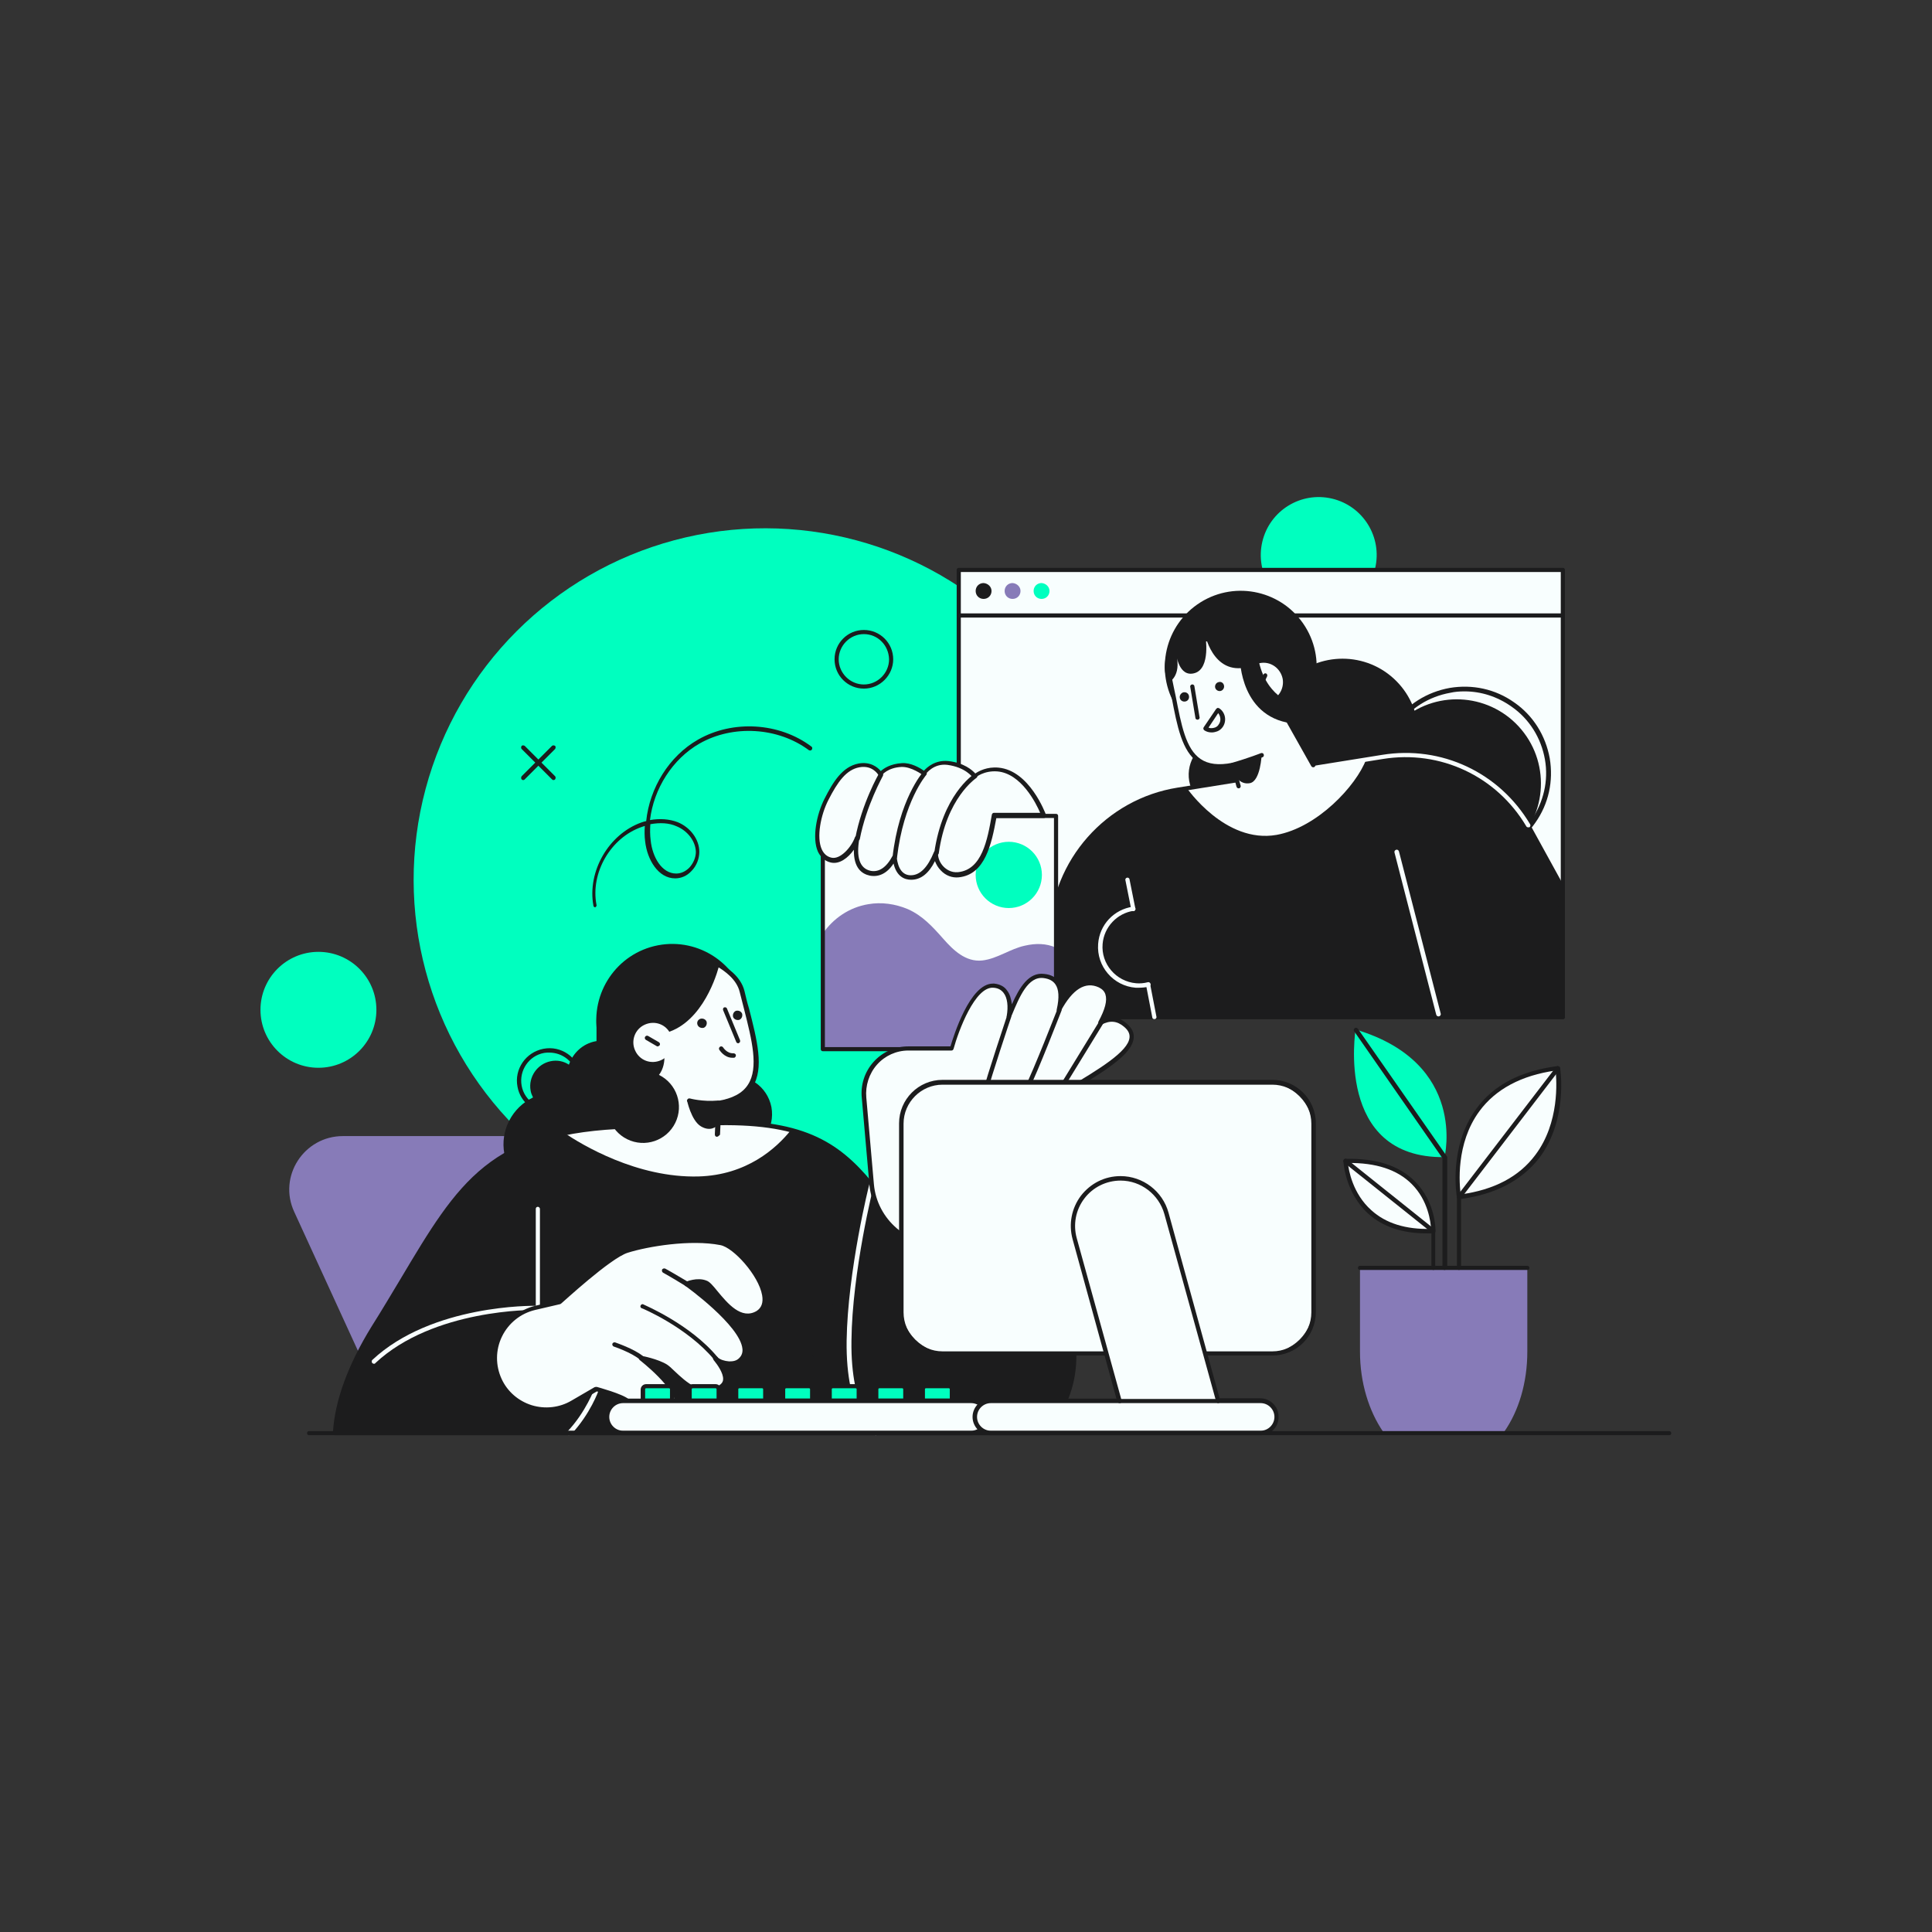
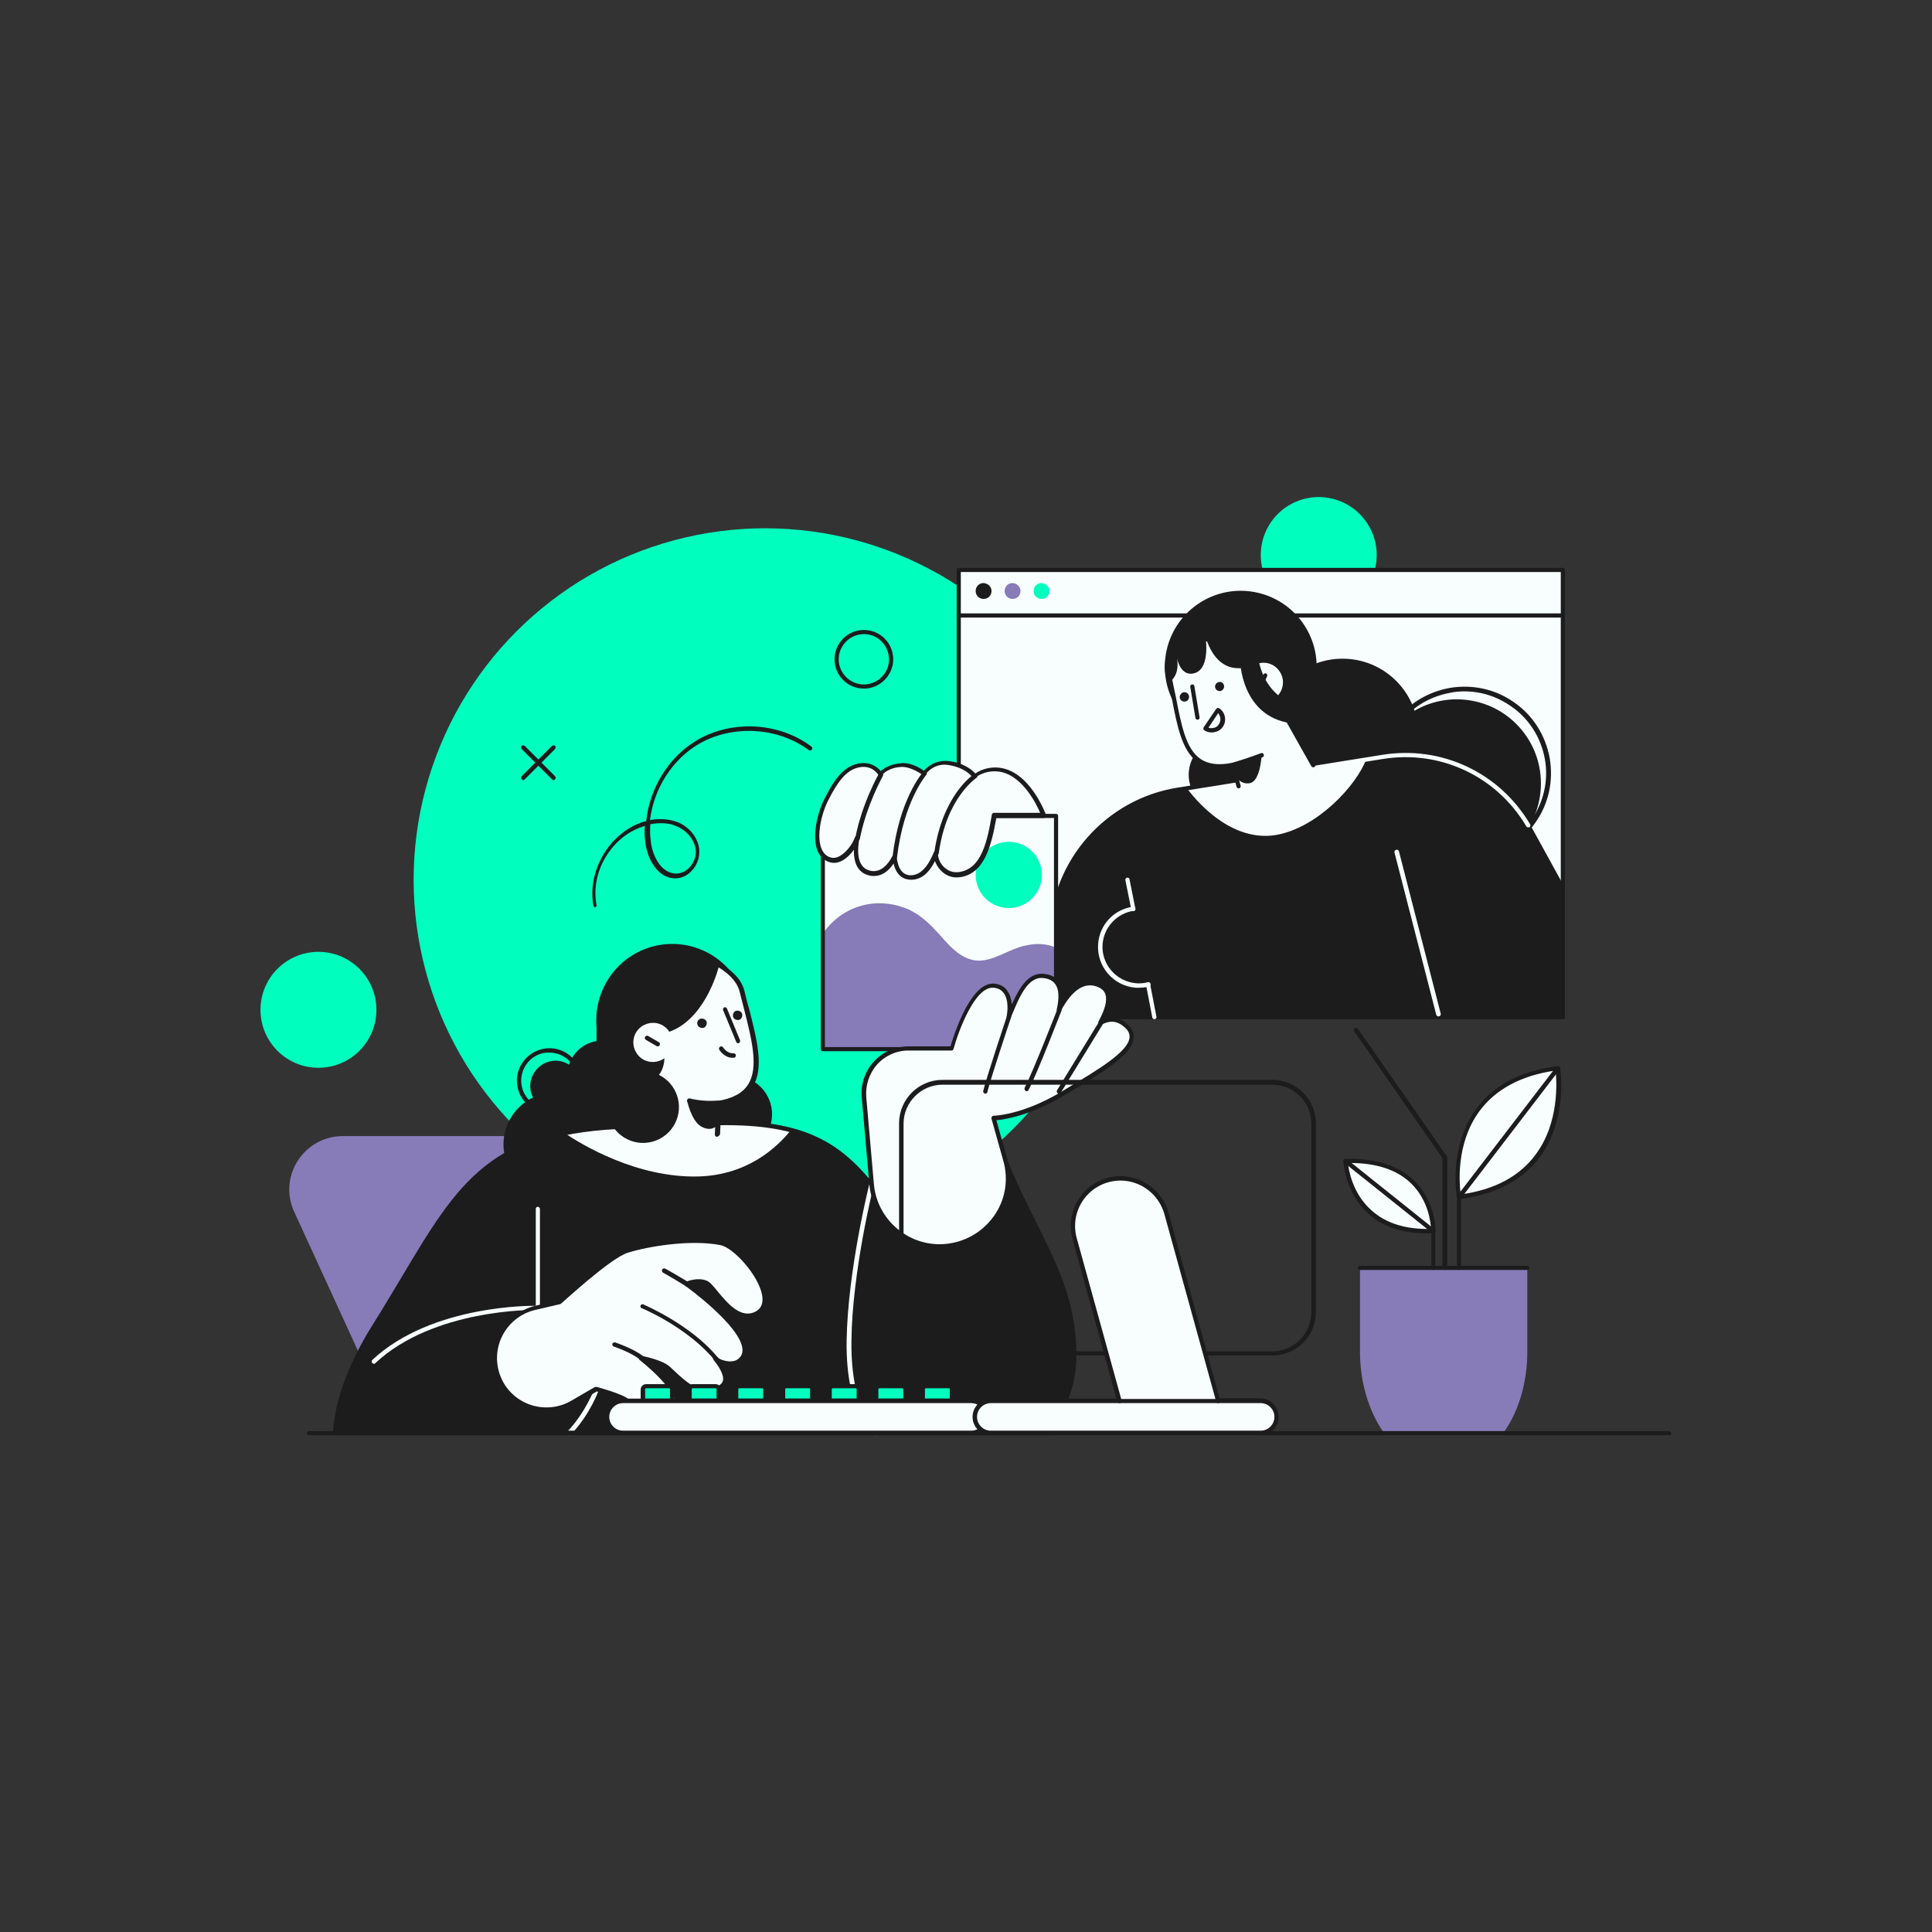
<svg xmlns="http://www.w3.org/2000/svg" version="1.1" id="Calque_1" x="0px" y="0px" viewBox="0 0 560 560" style="enable-background:new 0 0 560 560;" xml:space="preserve">
  <rect x="0" y="0" width="560" height="560" fill="#333333" stroke="none" />
  <style type="text/css">
	.st0{fill:#00FFBF;}
	.st1{fill:#877BB8;}
	.st2{fill:#1C1C1D;}
	.st3{fill:#F8FEFE;}
</style>
  <g>
    <g>
      <g>
        <g>
          <ellipse transform="matrix(0.707 -0.707 0.707 0.707 -115.317 231.539)" class="st0" cx="221.8" cy="255" rx="101.9" ry="101.9" />
        </g>
      </g>
    </g>
    <g>
      <g>
        <g>
          <path class="st1" d="M180,329.3H99.4c-11.3,0-18.9,11.7-14.1,22l29.3,63.9h114.9l-35.2-76.9C191.6,332.8,186.1,329.3,180,329.3z      " />
        </g>
      </g>
    </g>
    <g>
      <g>
        <g>
          <g>
            <g>
              <path class="st2" d="M184.6,314.1c0.3-1.4,0.4-2.8,0.1-4.2c-1.1-5.6-6.4-9.2-12-8.1c-3.8,0.7-6.6,3.4-7.8,6.8        c-1.5-1-3.4-1.4-5.3-1c-3.9,0.8-6.5,4.6-5.8,8.5c0.1,0.7,0.4,1.4,0.7,2c-6,2.9-9.6,9.5-8.3,16.4c1.6,8.1,9.4,13.5,17.6,11.9        c4-0.8,7.3-3,9.4-6.1c1.4,0.1,2.8,0.1,4.2-0.2c8.1-1.6,13.5-9.4,11.9-17.6C188.7,319.2,187,316.3,184.6,314.1z" />
            </g>
          </g>
        </g>
        <g>
          <g>
            <g>
              <path class="st2" d="M223.6,320.9c-1.2-6.1-7-10-13.1-8.9c-6.1,1.2-10,7-8.9,13.1c1.2,6.1,7,10,13.1,8.9        C220.8,332.8,224.7,327,223.6,320.9z" />
            </g>
          </g>
        </g>
      </g>
      <g>
        <g>
          <g>
            <path class="st2" d="M159.2,322.6c-4.4,0-8.4-3.1-9.2-7.6c-1-5.1,2.4-10,7.5-11c5.1-1,10,2.4,11,7.5c1,5.1-2.4,10-7.5,11       C160.4,322.6,159.8,322.6,159.2,322.6z M159.2,305.1c-0.5,0-1,0-1.5,0.1c-4.4,0.8-7.3,5.1-6.5,9.5c0.8,4.4,5.1,7.3,9.5,6.5       c4.4-0.8,7.3-5.1,6.5-9.5C166.5,307.8,163.1,305.1,159.2,305.1z" />
          </g>
        </g>
      </g>
    </g>
    <g>
      <g>
        <g>
          <path class="st2" d="M304,415.4c3.6-6.8,7.5-12.6,7.5-23.1c-0.1-21.3-11-33.8-20.1-56.1l-38.8,7.1      c-10.5-12.8-21.4-18.6-46.6-17.9l-23.4,1c-46.1,1.4-51,21-74.3,58.4c-7.2,11.6-10.7,21.9-11.1,30.5H304z" />
        </g>
      </g>
    </g>
    <g>
      <g>
        <g>
          <path class="st3" d="M164.9,416c-0.2,0-0.3-0.1-0.4-0.2c-0.3-0.2-0.3-0.6,0-0.9c5.4-5.7,7.8-12.5,7.9-12.5      c0.1-0.3,0.5-0.5,0.8-0.4c0.3,0.1,0.5,0.5,0.4,0.8c-0.1,0.3-2.5,7.1-8.1,13C165.2,415.9,165,416,164.9,416z" />
        </g>
      </g>
    </g>
    <g>
      <g>
        <g>
          <path class="st3" d="M206,325.4l-23.4,1c-7.3,0.2-13.5,0.9-19,2c4.9,3.3,21,13.1,38.9,12.6c13.9-0.4,22.5-8.1,26.8-13.5      C223.2,325.8,215.7,325.1,206,325.4z" />
        </g>
      </g>
    </g>
    <g>
      <g>
        <g>
          <g>
            <ellipse transform="matrix(0.23 -0.973 0.973 0.23 137.875 495.772)" class="st0" cx="382.2" cy="160.8" rx="16.8" ry="16.8" />
          </g>
        </g>
      </g>
      <g>
        <g>
          <g>
            <circle class="st0" cx="92.3" cy="292.7" r="16.8" />
          </g>
        </g>
      </g>
    </g>
    <g>
      <g>
        <g>
          <path class="st2" d="M304,416H97.2c-0.2,0-0.3-0.1-0.5-0.2c-0.1-0.1-0.2-0.3-0.2-0.5c0.5-9.2,4.4-19.8,11.2-30.8      c3.1-4.9,5.8-9.5,8.4-13.8c16.8-28.2,26-43.7,66.4-44.9l23.4-0.9c26.3-0.8,36.9,5.7,46.9,17.8l38.4-7c0.3-0.1,0.6,0.1,0.7,0.4      c2.8,6.8,5.7,12.7,8.5,18.3c6.2,12.4,11.5,23.1,11.6,38c0.1,9.4-3,15-6.2,20.9c-0.4,0.8-0.9,1.6-1.3,2.4      C304.5,415.9,304.2,416,304,416z M97.9,414.7h205.7c0.4-0.7,0.8-1.4,1.1-2.1c3.2-5.8,6.1-11.3,6.1-20.3      c-0.1-14.6-5.4-25.2-11.5-37.4c-2.8-5.5-5.6-11.2-8.3-17.9l-38.3,7c-0.2,0-0.5,0-0.6-0.2c-9.9-12-20.1-18.4-46.1-17.6l-23.4,0.9      c-39.7,1.2-48.3,15.6-65.4,44.3c-2.6,4.4-5.3,8.9-8.4,13.9C102.3,395.7,98.5,405.9,97.9,414.7z" />
        </g>
      </g>
    </g>
    <g>
      <g>
        <g>
          <path class="st2" d="M173.2,299.8c2.3,11.9,13.8,19.8,25.8,17.5c11.9-2.3,19.8-13.8,17.5-25.8c-2.3-11.9-13.8-19.8-25.8-17.5      C178.8,276.3,171,287.8,173.2,299.8z" />
        </g>
      </g>
    </g>
    <g>
      <g>
        <g>
          <g>
            <g>
              <g>
                <g>
                  <g>
                    <g>
                      <rect x="278.2" y="165.2" class="st3" width="175.2" height="129.5" />
                    </g>
                  </g>
                </g>
              </g>
              <g>
                <g>
                  <g>
                    <g>
                      <path class="st2" d="M453,295.4H277.9c-0.4,0-0.6-0.3-0.6-0.6V165.2c0-0.4,0.3-0.6,0.6-0.6H453c0.4,0,0.6,0.3,0.6,0.6            v129.5C453.7,295.1,453.4,295.4,453,295.4z M278.5,294.1h173.9V165.8H278.5V294.1z" />
                    </g>
                  </g>
                </g>
              </g>
              <g>
                <g>
                  <g>
                    <g>
                      <path class="st2" d="M453,179H277.9c-0.4,0-0.6-0.3-0.6-0.6s0.3-0.6,0.6-0.6H453c0.4,0,0.6,0.3,0.6,0.6S453.4,179,453,179            z" />
                    </g>
                  </g>
                </g>
              </g>
            </g>
          </g>
          <g>
            <g>
              <g>
                <g>
                  <path class="st2" d="M287.4,171.3c0,1.3-1,2.3-2.3,2.3c-1.3,0-2.3-1-2.3-2.3s1-2.3,2.3-2.3          C286.4,169.1,287.4,170.1,287.4,171.3z" />
                </g>
              </g>
            </g>
            <g>
              <g>
                <g>
                  <path class="st0" d="M304.2,171.3c0,1.3-1,2.3-2.3,2.3c-1.3,0-2.3-1-2.3-2.3s1-2.3,2.3-2.3          C303.2,169.1,304.2,170.1,304.2,171.3z" />
                </g>
              </g>
            </g>
            <g>
              <g>
                <g>
                  <path class="st1" d="M295.8,171.3c0,1.3-1,2.3-2.3,2.3c-1.3,0-2.3-1-2.3-2.3s1-2.3,2.3-2.3          C294.8,169.1,295.8,170.1,295.8,171.3z" />
                </g>
              </g>
            </g>
          </g>
        </g>
        <g>
          <g>
            <g>
              <ellipse transform="matrix(0.707 -0.707 0.707 0.707 -36.546 337.565)" class="st2" cx="389.2" cy="212.9" rx="22" ry="22" />
            </g>
          </g>
        </g>
        <g>
          <g>
            <g>
              <path class="st2" d="M365.6,222.7c1,5.8-2.9,11.3-8.6,12.3c-5.8,1-11.3-2.9-12.3-8.6c-1-5.8,2.9-11.3,8.6-12.3        C359.1,213.1,364.6,217,365.6,222.7z" />
            </g>
          </g>
        </g>
        <g>
          <g>
            <g>
              <ellipse transform="matrix(0.768 -0.64 0.64 0.768 -47.427 323.096)" class="st2" cx="422.4" cy="227" rx="24.4" ry="24.4" />
            </g>
          </g>
        </g>
        <g>
          <g>
            <g>
              <path class="st2" d="M424.4,249.2c-5.1,0-10.1-1.6-14.3-4.6c-5.5-3.8-9.1-9.6-10.3-16.2c-1.1-6.6,0.3-13.2,4.2-18.7        c3.8-5.5,9.6-9.1,16.2-10.3c6.6-1.1,13.2,0.3,18.7,4.2c5.5,3.8,9.1,9.6,10.3,16.2c1.1,6.6-0.3,13.2-4.2,18.7        c-3.8,5.5-9.6,9.1-16.2,10.3C427.3,249,425.8,249.2,424.4,249.2z M424.5,200.4c-1.4,0-2.8,0.1-4.1,0.4        c-6.2,1.1-11.7,4.5-15.3,9.7c-3.6,5.2-5.1,11.5-4,17.7c1.1,6.2,4.5,11.7,9.7,15.3c5.2,3.6,11.5,5,17.7,4        c6.2-1.1,11.7-4.5,15.3-9.7c3.6-5.2,5.1-11.5,4-17.7c-1.1-6.2-4.5-11.7-9.7-15.3C434,201.9,429.3,200.4,424.5,200.4z" />
            </g>
          </g>
        </g>
        <g>
          <g>
            <g>
              <path class="st2" d="M400.7,219.4l-59.2,9.5c-20.5,3.3-35.9,20.6-36.6,41.4l-0.6,24.4H453l-0.7-38.5l-8.8-16        C435.1,225,418,216.6,400.7,219.4z" />
            </g>
          </g>
        </g>
        <g>
          <g>
            <g>
              <path class="st3" d="M396,220.1l-52,8.3c0,0,11.1,16.2,26,13.6C381.8,239.9,393.1,227.8,396,220.1z" />
            </g>
          </g>
        </g>
        <g>
          <g>
            <g>
              <path class="st2" d="M453,295.4H304.3c-0.2,0-0.3-0.1-0.5-0.2c-0.1-0.1-0.2-0.3-0.2-0.5l0.6-24.4c0.7-21,16.4-38.7,37.1-42        l39.9-6.4c0.3-0.1,0.7,0.2,0.7,0.5c0.1,0.3-0.2,0.7-0.5,0.7l-39.9,6.4c-20.2,3.2-35.3,20.4-36.1,40.8l-0.6,23.8h147.4        l-0.7-37.7l-8.7-15.8c-0.2-0.4-0.4-0.7-0.6-1.1c-0.2-0.3-0.1-0.7,0.2-0.9c0.3-0.2,0.7-0.1,0.9,0.2c0.2,0.4,0.4,0.8,0.7,1.1        l8.8,16c0,0.1,0.1,0.2,0.1,0.3l0.7,38.5c0,0.2-0.1,0.3-0.2,0.5C453.4,295.3,453.2,295.4,453,295.4z" />
            </g>
          </g>
        </g>
        <g>
          <g>
            <g>
              <path class="st3" d="M442.9,239.8c-0.2,0-0.4-0.1-0.5-0.3c-8.6-14.5-24.9-22.2-41.6-19.5l-19.3,3.1c-0.3,0.1-0.7-0.2-0.7-0.5        c-0.1-0.3,0.2-0.7,0.5-0.7l19.3-3.1c17.2-2.8,34,5.1,42.9,20.1c0.2,0.3,0.1,0.7-0.2,0.9C443.1,239.8,443,239.8,442.9,239.8z" />
            </g>
          </g>
        </g>
        <g>
          <g>
            <g>
              <path class="st3" d="M416.9,294.6c-0.3,0-0.5-0.2-0.6-0.5l-12.1-47c-0.1-0.3,0.1-0.7,0.5-0.8c0.3-0.1,0.7,0.1,0.8,0.5l12.1,47        c0.1,0.3-0.1,0.7-0.5,0.8C417,294.6,417,294.6,416.9,294.6z" />
            </g>
          </g>
        </g>
        <g>
          <g>
            <g>
              <g>
                <path class="st3" d="M330.1,286.3c-0.3,0-0.6,0-0.9,0c-6.5-0.5-11.4-6.2-10.9-12.7c0.4-5.6,4.6-10,10.1-10.8         c0.3-0.1,0.7,0.2,0.7,0.5c0.1,0.3-0.2,0.7-0.5,0.7c-4.8,0.7-8.6,4.7-9,9.6c-0.5,5.8,3.9,10.9,9.7,11.4c1.1,0.1,2.3,0,3.4-0.3         c0.3-0.1,0.7,0.1,0.8,0.5c0.1,0.3-0.1,0.7-0.5,0.8C332,286.2,331,286.3,330.1,286.3z" />
              </g>
            </g>
          </g>
          <g>
            <g>
              <g>
                <path class="st3" d="M334.6,295.4c-0.3,0-0.6-0.2-0.6-0.5l-1.8-9.3c-0.1-0.3,0.2-0.7,0.5-0.7c0.3-0.1,0.7,0.2,0.7,0.5         l1.8,9.3c0.1,0.3-0.2,0.7-0.5,0.7C334.7,295.3,334.7,295.4,334.6,295.4z" />
              </g>
            </g>
          </g>
          <g>
            <g>
              <g>
                <path class="st3" d="M328.5,264.1c-0.3,0-0.6-0.2-0.6-0.5l-1.7-8.5c-0.1-0.3,0.2-0.7,0.5-0.7c0.3-0.1,0.7,0.2,0.7,0.5         l1.7,8.5c0.1,0.3-0.2,0.7-0.5,0.7C328.6,264.1,328.5,264.1,328.5,264.1z" />
              </g>
            </g>
          </g>
        </g>
        <g>
          <g>
            <g>
              <ellipse transform="matrix(0.849 -0.529 0.529 0.849 -47.89 219.23)" class="st2" cx="359.5" cy="193.4" rx="22" ry="22" />
            </g>
          </g>
        </g>
        <g>
          <g>
            <g>
              <path class="st3" d="M382.2,224.4L369,200.9l-4.7-7.7c-10.8-13.8-24.8-5.8-25-4.9c-0.5,1.8-0.9,4.7-0.1,8.4        c3.2,15.3,3.6,27.9,18.2,25l2.5,8.9L382.2,224.4z" />
            </g>
          </g>
        </g>
        <g>
          <g>
            <g>
              <path class="st2" d="M359,228.5c-0.3,0-0.5-0.2-0.6-0.5l-1.5-5.6c-4,0.7-7.1,0.2-9.6-1.4c-4.7-3.2-6.1-10.5-7.7-18.9        c-0.3-1.7-0.7-3.5-1.1-5.3c-0.8-3.8-0.4-6.8,0.1-8.7c0.2-0.9,3.3-2.5,6.7-3.2c4.3-0.9,12.5-1,19.4,7.9l4.8,7.7l11.7,20.9        c0.2,0.3,0.1,0.7-0.2,0.9c-0.3,0.2-0.7,0.1-0.9-0.2l-11.7-20.8l-4.7-7.7c-4-5.1-8.8-7.7-14.4-7.7c0,0,0,0-0.1,0        c-5.1,0-8.9,2.2-9.4,2.7c-0.5,1.7-0.8,4.5-0.1,8c0.4,1.8,0.7,3.6,1.1,5.3c1.6,8.2,2.9,15.2,7.2,18.1c2.2,1.5,5.2,1.9,9.2,1.1        c0.3-0.1,0.6,0.1,0.7,0.5l1.7,6.1c0.1,0.3-0.1,0.7-0.4,0.8C359.1,228.5,359,228.5,359,228.5z" />
            </g>
          </g>
        </g>
        <g>
          <g>
            <g>
              <path class="st2" d="M357.8,224.4c0,0,1.4,3.2,4.5,2.6c3.1-0.6,3.4-8.3,3.4-8.3l-8.5,3.3L357.8,224.4z" />
            </g>
          </g>
        </g>
        <g>
          <g>
            <g>
              <g>
                <path class="st3" d="M371.8,196.8c0.5,3.1-1.5,6-4.6,6.6c-3.1,0.5-6-1.5-6.6-4.6c-0.5-3.1,1.5-6,4.6-6.6         C368.3,191.6,371.2,193.7,371.8,196.8z" />
              </g>
            </g>
          </g>
          <g>
            <g>
              <g>
                <path class="st2" d="M365.3,199.6c-0.1,0-0.2,0-0.3-0.1c-0.3-0.2-0.4-0.5-0.3-0.8l1.5-3.2c0.2-0.3,0.5-0.4,0.8-0.3         c0.3,0.2,0.4,0.5,0.3,0.8l-1.5,3.2C365.8,199.4,365.6,199.6,365.3,199.6z" />
              </g>
            </g>
          </g>
        </g>
        <g>
          <g>
            <g>
              <path class="st2" d="M342,202.4c0.2,0.7,0.9,1.1,1.7,0.9c0.7-0.2,1.1-0.9,0.9-1.7c-0.2-0.7-0.9-1.1-1.7-0.9        C342.2,201,341.8,201.7,342,202.4z" />
            </g>
          </g>
        </g>
        <g>
          <g>
            <g>
              <path class="st2" d="M347.1,208.6c-0.3,0-0.6-0.2-0.6-0.5l-1.5-9c-0.1-0.3,0.2-0.7,0.5-0.7c0.3-0.1,0.7,0.2,0.7,0.5l1.5,9        c0.1,0.3-0.2,0.7-0.5,0.7C347.2,208.6,347.1,208.6,347.1,208.6z" />
            </g>
          </g>
        </g>
        <g>
          <g>
            <g>
              <path class="st2" d="M357.3,222.4c-0.3,0-0.5-0.2-0.6-0.5c-0.1-0.3,0.1-0.7,0.4-0.8c4.6-1.3,8.4-2.8,8.4-2.8        c0.3-0.1,0.7,0,0.8,0.4c0.1,0.3,0,0.7-0.4,0.8c0,0-3.9,1.5-8.5,2.8C357.4,222.4,357.3,222.4,357.3,222.4z" />
            </g>
          </g>
        </g>
        <g>
          <g>
            <g>
              <path class="st2" d="M351.2,212.3c-0.8,0-1.5-0.2-2.1-0.6c-0.3-0.2-0.4-0.6-0.2-0.9l3.6-5.3c0.1-0.1,0.2-0.2,0.4-0.3        c0.2,0,0.3,0,0.5,0.1c1.8,1.2,2.2,3.6,1.1,5.3c-0.6,0.9-1.4,1.4-2.4,1.6C351.7,212.3,351.4,212.3,351.2,212.3z M350.3,210.9        c0.4,0.2,0.9,0.2,1.4,0.1c0.7-0.1,1.3-0.5,1.6-1.1c0.7-1,0.5-2.3-0.2-3.2L350.3,210.9z" />
            </g>
          </g>
        </g>
        <g>
          <g>
            <g>
              <path class="st2" d="M354.8,198.8c0.1,0.7-0.4,1.4-1.1,1.5c-0.7,0.1-1.4-0.4-1.5-1.1c-0.1-0.7,0.4-1.4,1.1-1.5        C354,197.5,354.7,198,354.8,198.8z" />
            </g>
          </g>
        </g>
        <g>
          <g>
            <g>
              <path class="st2" d="M338.7,197.8c0,0,3.9-1.6,2.2-8.4c0,0,0.7,7.1,5.4,5.7c4.7-1.4,3.1-10.8,3.1-10.8s2.8,13.2,14.4,8.3        c0.4-0.2-5.8-15.1-5.8-15.1l-16.7,6.4C341.3,183.9,335.2,191.2,338.7,197.8z" />
            </g>
          </g>
        </g>
        <g>
          <g>
            <g>
              <path class="st2" d="M375.2,204.1c0,0-9-2-10.7-14.5l-5.1,1.3c0,0,0,17.9,16.5,18.9L375.2,204.1z" />
            </g>
          </g>
        </g>
      </g>
      <g>
        <g>
          <g>
            <g>
              <g>
                <rect x="238.5" y="236.5" class="st3" width="67.6" height="67.6" />
              </g>
            </g>
          </g>
          <g>
            <g>
              <g>
                <path class="st0" d="M302,253.6c0,5.3-4.3,9.6-9.6,9.6c-5.3,0-9.6-4.3-9.6-9.6c0-5.3,4.3-9.6,9.6-9.6         C297.7,244,302,248.3,302,253.6z" />
              </g>
            </g>
          </g>
          <g>
            <g>
              <g>
                <path class="st1" d="M306.1,274.7c-2.8-1.3-6-1.3-9-0.6c-4.3,0.9-8,3.8-12.4,4.3c-4.8,0.5-8.4-3-11.3-6.3         c-3.1-3.5-6-6.7-10.3-8.6c-3.6-1.5-7.6-2.1-11.5-1.4c-5.4,0.9-10.1,4.1-13.1,8.5v33.6h67.6L306.1,274.7z" />
              </g>
            </g>
          </g>
          <g>
            <g>
              <g>
                <path class="st2" d="M306.1,304.7h-67.6c-0.4,0-0.6-0.3-0.6-0.6v-67.6c0-0.4,0.3-0.6,0.6-0.6h67.6c0.4,0,0.6,0.3,0.6,0.6         v67.6C306.8,304.5,306.5,304.7,306.1,304.7z M239.1,303.5h66.4v-66.4h-66.4V303.5z" />
              </g>
            </g>
          </g>
        </g>
        <g>
          <g>
            <g>
              <g>
                <path class="st3" d="M289.4,223.1c-4.2-0.4-6.8,1.9-6.8,1.9s-2.1-3.2-7.8-3.8c-4.4-0.5-6.9,3-6.9,3s-3.4-2.6-6.5-2.4         c-4.3,0.3-6.2,2.7-6.2,2.7s-1.9-3.3-6.2-2.5c-4.4,0.8-7,4.9-9.5,9.9c-2.8,5.5-4.7,16.1,1.3,17.6c3,0.7,6.4-3.2,7.5-6.3         c-0.8,4.6-0.5,9.2,3.7,10.1c3.1,0.7,5.4-1.5,7.1-4.6c0.4,3.3,1.7,5.8,4.8,5.9c3.5,0,5.8-3.2,7.4-7.1         c-0.3,2.6,2.5,6.7,6.5,6.3c7.4-0.7,9-9.6,10.4-17.2h14.3C302.7,236.3,298.1,223.8,289.4,223.1z" />
              </g>
            </g>
          </g>
          <g>
            <g>
              <g>
                <path class="st2" d="M264.1,255C264.1,255,264.1,255,264.1,255c-1.9,0-4.2-0.9-5.1-4.7c-1.9,2.9-4.3,4-6.9,3.5         c-2.3-0.5-4.7-2.2-4.6-7.5c-1.7,2.4-4.2,4.3-6.7,3.7c-1.7-0.4-2.9-1.5-3.7-3.1c-1.8-4-0.4-10.9,1.9-15.4         c2.4-4.7,5.1-9.3,9.9-10.2c3.4-0.6,5.5,1.1,6.4,2.2c0.9-0.8,2.8-2.1,6.1-2.3c2.6-0.2,5.3,1.4,6.4,2.2c0.9-1,3.3-3.2,7.1-2.8         c4.5,0.5,6.9,2.6,7.8,3.6c1-0.7,3.4-2,6.7-1.7c9,0.8,13.6,13.2,13.8,13.7c0.1,0.2,0,0.4-0.1,0.6c-0.1,0.2-0.3,0.3-0.5,0.3         h-13.8c-1.4,7.5-3.2,16.4-10.9,17.2c-1.9,0.2-3.8-0.5-5.2-2c-0.8-0.8-1.3-1.7-1.7-2.7C269.2,253.2,266.9,255,264.1,255z          M259.3,247.9c0,0,0.1,0,0.1,0c0.3,0.1,0.5,0.3,0.5,0.5c0.4,3.5,1.8,5.3,4.1,5.3c0,0,0,0,0,0c2.7,0,4.9-2.3,6.7-6.7         c0.1-0.3,0.4-0.5,0.7-0.4c0.3,0.1,0.5,0.4,0.5,0.7c-0.1,1.2,0.5,2.8,1.6,3.9c0.7,0.7,2.1,1.8,4.2,1.6         c6.9-0.7,8.5-9.2,9.8-16.7c0.1-0.3,0.3-0.5,0.6-0.5h13.4c-1.2-2.8-5.5-11.4-12.4-12c-3.9-0.3-6.3,1.7-6.3,1.8         c-0.1,0.1-0.3,0.2-0.5,0.2c-0.2,0-0.3-0.1-0.4-0.3c0,0-2-2.9-7.3-3.6c-4-0.5-6.2,2.6-6.3,2.7c-0.1,0.1-0.3,0.2-0.4,0.3         c-0.2,0-0.3,0-0.5-0.1c0,0-3.2-2.4-6.1-2.3c-4,0.2-5.6,2.3-5.7,2.4c-0.1,0.2-0.3,0.3-0.5,0.2c-0.2,0-0.4-0.1-0.5-0.3         c-0.1-0.1-1.7-2.9-5.5-2.2c-3.8,0.7-6.3,4.2-9,9.5c-2.2,4.3-3.5,10.8-1.9,14.3c0.6,1.3,1.5,2.1,2.8,2.4         c2.6,0.6,5.8-3.1,6.8-5.9c0.1-0.3,0.4-0.5,0.8-0.4c0.3,0.1,0.5,0.4,0.5,0.7c-1,5.5,0.1,8.7,3.2,9.4c2.4,0.5,4.6-0.9,6.4-4.3         C258.8,248,259.1,247.9,259.3,247.9z" />
              </g>
            </g>
          </g>
          <g>
            <g>
              <g>
                <path class="st2" d="M248.5,243.7c0,0-0.1,0-0.1,0c-0.3-0.1-0.6-0.4-0.5-0.7c1.9-10.1,6.8-18.7,6.9-18.8         c0.2-0.3,0.6-0.4,0.9-0.2c0.3,0.2,0.4,0.6,0.2,0.9c0,0.1-4.8,8.5-6.7,18.4C249.1,243.5,248.8,243.7,248.5,243.7z" />
              </g>
            </g>
          </g>
          <g>
            <g>
              <g>
                <path class="st2" d="M259.3,249.2C259.3,249.2,259.2,249.2,259.3,249.2c-0.4,0-0.7-0.4-0.6-0.7c1.9-16.7,8.6-24.4,8.8-24.7         c0.2-0.3,0.6-0.3,0.9-0.1c0.3,0.2,0.3,0.6,0.1,0.9c-0.1,0.1-6.6,7.7-8.5,24C259.9,248.9,259.6,249.2,259.3,249.2z" />
              </g>
            </g>
          </g>
          <g>
            <g>
              <g>
                <path class="st2" d="M271.4,247.9C271.4,247.9,271.4,247.9,271.4,247.9c-0.4-0.1-0.7-0.4-0.6-0.7         c2.4-16.7,11.1-22.5,11.5-22.8c0.3-0.2,0.7-0.1,0.9,0.2c0.2,0.3,0.1,0.7-0.2,0.9c-0.1,0.1-8.7,5.7-10.9,21.9         C272,247.7,271.7,247.9,271.4,247.9z" />
              </g>
            </g>
          </g>
        </g>
      </g>
    </g>
    <g>
      <g>
        <g>
          <path class="st2" d="M234.5,390.3c-0.2,0-0.4-0.1-0.5-0.3c-0.2-0.3-0.1-0.7,0.2-0.9c4.6-3.2,7.4-8.5,7.4-14.1      c0-7-4.2-13.2-10.6-15.9c-0.3-0.1-0.5-0.5-0.3-0.8c0.1-0.3,0.5-0.5,0.8-0.3c6.9,2.9,11.4,9.6,11.4,17.1c0,6-3,11.7-7.9,15.2      C234.8,390.3,234.7,390.3,234.5,390.3z" />
        </g>
      </g>
    </g>
    <g>
      <g>
        <g>
          <path class="st2" d="M231.1,359.2c-0.4,0-0.6-0.3-0.6-0.6l0-8.2c0-0.3,0.3-0.6,0.6-0.6c0.4,0,0.6,0.3,0.6,0.6l0,8.2      C231.8,358.9,231.5,359.2,231.1,359.2z" />
        </g>
      </g>
    </g>
    <g>
      <g>
        <g>
          <path class="st2" d="M237.4,408.3c-0.3,0-0.6-0.2-0.6-0.5l-2.9-18c-0.1-0.3,0.2-0.7,0.5-0.7c0.3-0.1,0.7,0.2,0.7,0.5l2.9,18      c0.1,0.3-0.2,0.7-0.5,0.7C237.5,408.3,237.5,408.3,237.4,408.3z" />
        </g>
      </g>
    </g>
    <g>
      <g>
        <g>
          <path class="st3" d="M108.4,395.3c-0.2,0-0.3-0.1-0.5-0.2c-0.2-0.3-0.2-0.7,0-0.9c17.3-16.2,46.9-15.7,47.2-15.7      c0.4,0,0.6,0.3,0.6,0.6c0,0.3-0.3,0.6-0.6,0.6c-0.3,0-29.4-0.4-46.3,15.4C108.7,395.3,108.5,395.3,108.4,395.3z" />
        </g>
      </g>
    </g>
    <g>
      <g>
        <g>
          <path class="st3" d="M155.9,385.5c-0.4,0-0.6-0.3-0.6-0.6v-34.5c0-0.4,0.3-0.6,0.6-0.6s0.6,0.3,0.6,0.6v34.5      C156.5,385.2,156.2,385.5,155.9,385.5z" />
        </g>
      </g>
    </g>
    <g>
      <g>
        <g>
          <path class="st3" d="M185.9,328.1l0.9-14.3c9-3.8,3.1-14.5,3.1-14.5c12.2-0.9,17.1-16.6,17.8-19.8c1.1,0.6,6,3.2,7.2,7.9      c3.6,15,9.5,29.6-6.8,32.3l-0.4,9.1L185.9,328.1z" />
        </g>
      </g>
    </g>
    <g>
      <g>
        <g>
          <path class="st2" d="M207.8,329.5c-0.4,0-0.6-0.3-0.6-0.7l0.4-9.1c0-0.3,0.2-0.5,0.5-0.6c4.2-0.7,7.1-2.2,8.7-4.7      c3.2-4.9,1.1-13.1-1.1-21.8c-0.4-1.7-0.9-3.4-1.3-5.1c-0.9-3.7-4.5-6.1-6.1-7.1c-1,3.6-5.7,17.8-17.3,19.4      c0.8,1.8,2.4,6,1.1,9.7c-0.7,2.1-2.3,3.7-4.5,4.7l-0.6,8.8c0,0.3-0.3,0.6-0.7,0.6c-0.3,0-0.6-0.3-0.6-0.7l0.6-9.1      c0-0.2,0.2-0.5,0.4-0.5c2.1-0.9,3.5-2.3,4.2-4.2c1.5-4.2-1.4-9.5-1.4-9.5c-0.1-0.2-0.1-0.4,0-0.6c0.1-0.2,0.3-0.3,0.5-0.3      c10.8-0.8,16.1-14.2,17.3-19.3c0-0.2,0.2-0.4,0.4-0.4c0.2-0.1,0.4-0.1,0.6,0l0.3,0.2c1.5,0.9,6.1,3.5,7.2,8.1      c0.4,1.7,0.8,3.4,1.3,5c2.3,9,4.5,17.4,1,22.8c-1.7,2.7-4.7,4.4-9,5.2l-0.4,8.6C208.4,329.2,208.1,329.5,207.8,329.5z" />
        </g>
      </g>
    </g>
    <g>
      <g>
        <g>
          <path class="st2" d="M185.9,327.9c-0.4,0-0.7-0.3-0.6-0.7l0.9-14.1c0-0.3,0.3-0.6,0.7-0.6c0.3,0,0.6,0.3,0.6,0.7l-0.9,14.1      C186.5,327.7,186.3,327.9,185.9,327.9z" />
        </g>
      </g>
    </g>
    <g>
      <g>
        <g>
          <path class="st2" d="M206,320.4c-3.6,0-6.2-0.7-6.4-0.8c-0.3-0.1-0.5-0.4-0.4-0.8c0.1-0.3,0.4-0.5,0.8-0.4c0,0,3.6,1,8.1,0.6      c0.4,0,0.7,0.2,0.7,0.6c0,0.3-0.2,0.7-0.6,0.7C207.5,320.4,206.7,320.4,206,320.4z" />
        </g>
      </g>
    </g>
    <g>
      <g>
        <g>
          <path class="st2" d="M207.8,326.3c0,0-1.7,1.9-4.6,0.2c-2.9-1.7-4.1-7.7-4.1-7.7l9,0.9L207.8,326.3z" />
        </g>
      </g>
    </g>
    <g>
      <g>
        <g>
          <path class="st2" d="M212.3,306.6c-2.4,0-3.7-2.2-3.8-2.3c-0.2-0.3-0.1-0.7,0.2-0.9c0.3-0.2,0.7-0.1,0.9,0.2c0,0,1.1,1.8,3,1.7      c0.3,0,0.7,0.2,0.7,0.6c0,0.3-0.2,0.7-0.6,0.7C212.6,306.6,212.4,306.6,212.3,306.6z" />
        </g>
      </g>
    </g>
    <g>
      <g>
        <g>
          <g>
            <path class="st3" d="M184.1,304.5c1.3,2.9,4.6,4.1,7.5,2.8c2.9-1.3,4.1-4.6,2.8-7.5c-1.3-2.9-4.6-4.1-7.5-2.8       C184,298.3,182.8,301.7,184.1,304.5z" />
          </g>
        </g>
      </g>
      <g>
        <g>
          <g>
            <path class="st2" d="M190.6,303.3c-0.1,0-0.2,0-0.3-0.1l-3.1-1.8c-0.3-0.2-0.4-0.6-0.2-0.9c0.2-0.3,0.6-0.4,0.9-0.2l3.1,1.8       c0.3,0.2,0.4,0.6,0.2,0.9C191,303.2,190.8,303.3,190.6,303.3z" />
          </g>
        </g>
      </g>
    </g>
    <g>
      <g>
        <g>
          <path class="st2" d="M214,302.4c-0.2,0-0.5-0.1-0.6-0.4l-3.8-9.2c-0.1-0.3,0-0.7,0.3-0.8c0.3-0.1,0.7,0,0.8,0.3l3.8,9.2      c0.1,0.3,0,0.7-0.3,0.8C214.1,302.4,214,302.4,214,302.4z" />
        </g>
      </g>
    </g>
    <g>
      <g>
        <g>
          <path class="st2" d="M202.2,297.1c0.3,0.7,1.1,1,1.8,0.8c0.7-0.3,1-1.1,0.8-1.8c-0.3-0.7-1.1-1-1.8-0.8      C202.2,295.6,201.9,296.4,202.2,297.1z" />
        </g>
      </g>
    </g>
    <g>
      <g>
        <g>
          <path class="st2" d="M212.5,294.8c0.3,0.7,1.1,1,1.8,0.8c0.7-0.3,1-1.1,0.8-1.8c-0.3-0.7-1.1-1-1.8-0.8      C212.6,293.3,212.3,294.1,212.5,294.8z" />
        </g>
      </g>
    </g>
    <g>
      <g>
        <g>
          <polygon class="st2" points="172.9,295.6 172.9,317.7 180.4,317.7 180.4,294.3     " />
        </g>
      </g>
    </g>
    <g>
      <g>
        <g>
          <path class="st1" d="M394.2,367.4v24.4c0,9,2.6,17.2,6.7,23.2H436c4.2-6,6.7-14.2,6.7-23.2v-24.4H394.2z" />
        </g>
      </g>
    </g>
    <g>
      <g>
        <g>
          <ellipse transform="matrix(0.442 -0.897 0.897 0.442 -183.928 346.203)" class="st2" cx="186.4" cy="321" rx="10.4" ry="10.4" />
        </g>
      </g>
    </g>
    <g>
      <g>
        <g>
          <path class="st3" d="M209.1,360.3c-9.3-1.8-21.9,0.6-27.1,2.2c-5.2,1.6-19.5,14.9-19.5,14.9l-7.3,1.7      c-9.2,2.2-14.1,12.3-10.1,20.8c3.7,8,13.5,11.1,21.2,6.6l6.7-3.9c0,0,7.2,1.9,9.1,3.5c2.7,2.2,8.8,8.1,13.2,4.7      c6.7-5-9.3-17.3-9.3-17.3s4.7,0.9,7.2,2.4c2.5,1.5,9.3,11.1,16.3,5.7c3.2-2.5-1.9-8-1.9-8c1.3,1.6,5.5,2.5,7.4,0.5      c6-6.3-15.8-21.8-15.8-21.8s3.2-1.4,5.7-0.4c2.5,1,8.3,12.9,15,8.8C226.6,376.5,214.7,361.4,209.1,360.3z" />
        </g>
      </g>
    </g>
    <g>
      <g>
        <g>
          <path class="st2" d="M192.2,412.5c-3.5,0-7.2-3-9.6-5.1c-0.4-0.3-0.7-0.6-1-0.8c-1.4-1.1-6.5-2.7-8.6-3.3l-6.4,3.8      c-3.8,2.2-8.4,2.8-12.5,1.5c-4.2-1.3-7.7-4.3-9.5-8.3c-2-4.3-1.9-9.1,0.1-13.4c2.1-4.2,5.9-7.3,10.4-8.4l7.1-1.7      c1.5-1.4,14.5-13.4,19.6-14.9c4.2-1.3,17.4-4.2,27.5-2.2c4.3,0.9,12,9.2,13.1,15.5c0.5,2.7-0.3,4.7-2.2,5.9      c-5.3,3.2-9.9-2.3-12.9-5.9c-1.1-1.3-2.1-2.5-2.7-2.8c-1.4-0.5-3-0.3-4.1,0c3.6,2.7,15.5,12,16.1,18.5c0.1,1.4-0.3,2.6-1.2,3.6      c-0.9,1-2.4,1.4-4,1.4c-0.5,0-1.1-0.1-1.6-0.2c0.7,1.2,1.4,2.7,1.3,4.1c-0.1,1-0.5,1.8-1.3,2.4c-6,4.6-11.8-1-15-3.9      c-0.8-0.8-1.5-1.5-2-1.7c-1.2-0.7-2.9-1.3-4.4-1.7c3.3,2.8,9.1,8.5,9.1,12.9c0,1.5-0.6,2.7-1.9,3.6      C194.5,412.1,193.3,412.5,192.2,412.5z M172.8,402c0.1,0,0.1,0,0.2,0c0.3,0.1,7.4,2,9.3,3.6c0.3,0.2,0.7,0.5,1,0.9      c2.9,2.5,7.8,6.6,11.4,3.9c0.9-0.7,1.4-1.6,1.4-2.6c0-5.4-10.6-13.5-10.7-13.6c-0.2-0.2-0.3-0.5-0.2-0.8      c0.1-0.3,0.4-0.4,0.7-0.4c0.2,0,4.8,0.9,7.4,2.5c0.6,0.4,1.3,1,2.2,1.9c3.3,3.1,8.2,7.8,13.3,3.9c0.5-0.4,0.8-0.9,0.8-1.5      c0.1-1.8-1.7-4.3-2.6-5.4c-0.1-0.1-0.2-0.2-0.2-0.3c-0.2-0.3-0.2-0.7,0.1-0.9c0.3-0.2,0.6-0.2,0.9,0c0,0,0.1,0.1,0.2,0.2      c0.7,0.7,2,1.1,3.3,1.2c0.8,0,2.1,0,3-1c0.7-0.7,1-1.6,0.9-2.6c-0.6-6.8-16.4-18.2-16.6-18.3c-0.2-0.1-0.3-0.4-0.3-0.6      c0-0.2,0.2-0.4,0.4-0.5c0.1-0.1,3.4-1.5,6.1-0.4c0.9,0.3,1.9,1.5,3.2,3.1c2.9,3.5,6.9,8.3,11.3,5.7c1.4-0.9,2-2.4,1.6-4.6      c-1-5.7-8.3-13.8-12.1-14.5c-8.7-1.7-21.1,0.4-26.8,2.2c-5,1.5-19.1,14.6-19.3,14.7c-0.1,0.1-0.2,0.1-0.3,0.2l-7.3,1.7      c-4.2,1-7.7,3.8-9.6,7.7c-1.9,3.9-1.9,8.4-0.1,12.3c1.7,3.7,4.9,6.4,8.7,7.6c3.9,1.2,8.1,0.7,11.5-1.3l6.7-3.9      C172.6,402,172.7,402,172.8,402z" />
        </g>
      </g>
    </g>
    <g>
      <g>
        <g>
          <path class="st2" d="M172.6,263c-0.3,0-0.6-0.2-0.6-0.5c-1.8-9.9,4.4-20.7,13.9-24.1c0.5-0.2,1-0.3,1.4-0.4      c1-9.6,6.6-18.8,15-23.6c10.1-5.8,23.6-5,32.9,2c0.3,0.2,0.3,0.6,0.1,0.9c-0.2,0.3-0.6,0.3-0.9,0.1c-8.9-6.6-21.9-7.4-31.6-1.9      c-7.9,4.5-13.3,13.1-14.4,22.2c2.9-0.5,5.6-0.3,8,0.6c3.7,1.5,6.3,5,6.3,8.6c0,2-0.8,4.1-2.3,5.6c-1.3,1.4-3,2.1-4.7,2.1      c-4.9,0-8.1-5.4-8.7-10.7c-0.2-1.5-0.2-3-0.1-4.5c-0.3,0.1-0.6,0.2-0.9,0.3c-9,3.1-14.9,13.3-13.1,22.6c0.1,0.3-0.2,0.7-0.5,0.7      C172.7,263,172.6,263,172.6,263z M188.5,238.9c-0.1,1.6-0.1,3.1,0.1,4.7c0.5,4.8,3.2,9.6,7.4,9.6c1.4,0,2.7-0.6,3.8-1.7      c1.2-1.3,1.9-3,1.9-4.6c-0.1-3.1-2.4-6.1-5.6-7.4C193.9,238.5,191.3,238.4,188.5,238.9z" />
        </g>
      </g>
    </g>
    <g>
      <g>
        <g>
          <path class="st2" d="M199.1,372.9c-0.1,0-0.2,0-0.3-0.1c0,0-4.9-3-6.6-3.9c-0.3-0.2-0.4-0.5-0.3-0.9c0.2-0.3,0.5-0.4,0.9-0.3      c1.7,0.9,6.5,3.8,6.7,3.9c0.3,0.2,0.4,0.6,0.2,0.9C199.5,372.8,199.3,372.9,199.1,372.9z" />
        </g>
      </g>
    </g>
    <g>
      <g>
        <g>
          <path class="st2" d="M207.5,394.3c-0.2,0-0.4-0.1-0.5-0.2c-7.7-9.3-20.8-14.9-21-14.9c-0.3-0.1-0.5-0.5-0.3-0.8      c0.1-0.3,0.5-0.5,0.8-0.3c0.1,0.1,13.6,5.7,21.5,15.3c0.2,0.3,0.2,0.7-0.1,0.9C207.8,394.2,207.6,394.3,207.5,394.3z" />
        </g>
      </g>
    </g>
    <g>
      <g>
        <g>
          <path class="st2" d="M185.9,394.2c-0.1,0-0.3,0-0.4-0.1c-2.5-2.1-7.6-3.8-7.6-3.8c-0.3-0.1-0.5-0.5-0.4-0.8      c0.1-0.3,0.5-0.5,0.8-0.4c0.2,0.1,5.4,1.8,8.1,4c0.3,0.2,0.3,0.6,0.1,0.9C186.3,394.1,186.1,394.2,185.9,394.2z" />
        </g>
      </g>
    </g>
    <g>
      <g>
        <g>
          <path class="st3" d="M253.9,416c-0.1,0-0.2,0-0.4-0.1c-0.3-0.2-8.4-5.9-8.1-27.3c0.3-20.2,6.5-45.2,6.6-45.4      c0.1-0.3,0.4-0.5,0.8-0.5c0.3,0.1,0.5,0.4,0.5,0.8c-0.1,0.2-6.3,25.1-6.5,45.1c-0.3,20.7,7.4,26.2,7.5,26.3      c0.3,0.2,0.4,0.6,0.2,0.9C254.3,415.9,254.1,416,253.9,416z" />
        </g>
      </g>
    </g>
    <g>
      <g>
        <g>
          <g>
            <path class="st3" d="M326.3,297.2c-2.4-2.1-4.9-1.9-7.2-0.7c2.6-4.6,3.6-9.1-0.2-10.8c-5.1-2.3-9.1,2-11.8,7.1       c1.1-5,0.7-9.2-4.4-9.9c-5.1-0.6-7.7,6-10.2,11.7c0.7-4.3-0.2-8.5-4.4-9c-7.1-0.7-12.2,18.2-12.2,18.2h-12.6       c-7.7,0-13.7,6.7-12.8,14.3l2.2,25.1c1,10.7,10.3,18.7,21,18c12.5-0.8,21.1-13,17.8-25.1l-3.4-12.1c0,0,8.3,0,20.2-7.1       C321,309.4,332.8,302.7,326.3,297.2z" />
          </g>
        </g>
      </g>
      <g>
        <g>
          <g>
            <path class="st2" d="M272.4,362c-10.4,0-19.4-8.1-20.4-18.6l-2.2-25.1c-0.4-3.8,0.8-7.6,3.4-10.5c2.6-2.9,6.2-4.5,10.1-4.5       h12.2c0.9-3,5.6-18.2,12.3-18.2c0.1,0,0.3,0,0.4,0c1.6,0.2,2.9,0.8,3.7,2c0.8,1,1.2,2.4,1.4,4c2.2-4.9,4.9-9.4,9.4-8.8       c2,0.2,3.4,1,4.3,2.3c0.9,1.2,1.2,2.9,1.1,5.2c4.1-6,8.2-5.9,11-4.7c1.3,0.6,2.2,1.5,2.6,2.8c0.6,1.8,0.2,4.3-1.3,7.3       c2.2-0.7,4.3-0.2,6.2,1.5c1.5,1.3,2.2,2.7,2,4.2c-0.4,4.8-8.9,9.9-18.8,15.8l-1.3,0.8c-9.9,5.9-17.3,7-19.7,7.2L292,336       c1.7,6,0.6,12.3-3,17.3c-3.6,5-9.2,8.2-15.3,8.6C273.3,361.9,272.8,362,272.4,362z M263.3,304.5c-3.5,0-6.8,1.5-9.1,4.1       c-2.3,2.6-3.4,6.1-3.1,9.5l2.2,25.1c0.9,10.3,10,18.1,20.3,17.4c5.8-0.4,11-3.3,14.4-8c3.4-4.7,4.4-10.6,2.8-16.2l-3.4-12.1       c-0.1-0.2,0-0.4,0.1-0.6c0.1-0.2,0.3-0.3,0.5-0.3c0.1,0,8.3-0.1,19.9-7.1l1.3-0.8c9.2-5.5,17.9-10.7,18.2-14.8       c0.1-1.1-0.4-2.1-1.6-3.1c-2-1.7-4.1-1.9-6.5-0.6c-0.2,0.1-0.6,0.1-0.8-0.1c-0.2-0.2-0.2-0.5-0.1-0.8c1.9-3.5,2.6-6.1,2-7.9       c-0.3-0.9-0.9-1.5-1.9-2c-3.9-1.8-7.6,0.5-11,6.8c-0.2,0.3-0.5,0.4-0.8,0.3c-0.3-0.1-0.5-0.4-0.4-0.7c0.8-3.5,0.6-5.9-0.4-7.3       c-0.7-1-1.8-1.6-3.4-1.8c-4.5-0.6-7,5.4-9.2,10.7l-0.3,0.6c-0.1,0.3-0.5,0.5-0.8,0.4c-0.3-0.1-0.5-0.4-0.4-0.7       c0.5-2.8,0.2-5.3-0.9-6.7c-0.7-0.9-1.6-1.4-2.9-1.5c-5.4-0.5-10.2,12.6-11.6,17.7c-0.1,0.3-0.3,0.5-0.6,0.5H263.3z" />
          </g>
        </g>
      </g>
      <g>
        <g>
          <g>
            <path class="st2" d="M306.9,317c-0.1,0-0.2,0-0.3-0.1c-0.3-0.2-0.4-0.6-0.2-0.9l12.2-19.9c0.2-0.3,0.6-0.4,0.9-0.2       c0.3,0.2,0.4,0.6,0.2,0.9l-12.2,19.9C307.3,316.9,307.1,317,306.9,317z" />
          </g>
        </g>
      </g>
      <g>
        <g>
          <g>
            <path class="st2" d="M297.6,316.3c-0.1,0-0.2,0-0.3-0.1c-0.3-0.2-0.4-0.5-0.3-0.9c2.5-4.8,9.4-22.6,9.5-22.8       c0.1-0.3,0.5-0.5,0.8-0.4c0.3,0.1,0.5,0.5,0.4,0.8c-0.3,0.7-7,18.1-9.5,22.9C298,316.2,297.8,316.3,297.6,316.3z" />
          </g>
        </g>
      </g>
      <g>
        <g>
          <g>
            <path class="st2" d="M285.6,317c0,0-0.1,0-0.1,0c-0.3-0.1-0.6-0.4-0.5-0.8c0.9-3.9,6.7-21.1,6.9-21.8c0.1-0.3,0.5-0.5,0.8-0.4       c0.3,0.1,0.5,0.5,0.4,0.8c-0.1,0.2-6,17.9-6.9,21.7C286.2,316.8,285.9,317,285.6,317z" />
          </g>
        </g>
      </g>
    </g>
    <g>
      <g>
        <g>
          <g>
            <g>
              <g>
                <path class="st0" d="M193.7,401.8h-6.3c-0.6,0-1.1,0.5-1.1,1.1v3.1h8.5v-3.1C194.8,402.3,194.3,401.8,193.7,401.8z" />
              </g>
            </g>
          </g>
          <g>
            <g>
              <g>
                <path class="st2" d="M194.8,406.7h-8.5c-0.4,0-0.6-0.3-0.6-0.6v-3.3c0-0.9,0.7-1.6,1.6-1.6h6.6c0.9,0,1.6,0.7,1.6,1.6v3.3         C195.4,406.4,195.1,406.7,194.8,406.7z M186.9,405.4h7.3v-2.7c0-0.2-0.1-0.3-0.3-0.3h-6.6c-0.2,0-0.3,0.1-0.3,0.3V405.4z" />
              </g>
            </g>
          </g>
          <g>
            <g>
              <g>
                <path class="st0" d="M207.2,401.8h-6.3c-0.6,0-1.1,0.5-1.1,1.1v3.1h8.5v-3.1C208.3,402.3,207.8,401.8,207.2,401.8z" />
              </g>
            </g>
          </g>
          <g>
            <g>
              <g>
                <path class="st2" d="M208.3,406.7h-8.5c-0.4,0-0.6-0.3-0.6-0.6v-3.3c0-0.9,0.7-1.6,1.6-1.6h6.6c0.9,0,1.6,0.7,1.6,1.6v3.3         C208.9,406.4,208.6,406.7,208.3,406.7z M200.4,405.4h7.3v-2.7c0-0.2-0.1-0.3-0.3-0.3h-6.6c-0.2,0-0.3,0.1-0.3,0.3V405.4z" />
              </g>
            </g>
          </g>
          <g>
            <g>
              <g>
                <path class="st0" d="M220.7,401.8h-6.3c-0.6,0-1.1,0.5-1.1,1.1v3.1h8.5v-3.1C221.8,402.3,221.3,401.8,220.7,401.8z" />
              </g>
            </g>
          </g>
          <g>
            <g>
              <g>
                <path class="st2" d="M221.8,406.7h-8.5c-0.4,0-0.6-0.3-0.6-0.6v-3.3c0-0.9,0.7-1.6,1.6-1.6h6.6c0.9,0,1.6,0.7,1.6,1.6v3.3         C222.4,406.4,222.1,406.7,221.8,406.7z M213.9,405.4h7.3v-2.7c0-0.2-0.1-0.3-0.3-0.3h-6.6c-0.2,0-0.3,0.1-0.3,0.3V405.4z" />
              </g>
            </g>
          </g>
          <g>
            <g>
              <g>
                <path class="st0" d="M234.3,401.8H228c-0.6,0-1.1,0.5-1.1,1.1v3.1h8.5v-3.1C235.4,402.3,234.9,401.8,234.3,401.8z" />
              </g>
            </g>
          </g>
          <g>
            <g>
              <g>
                <path class="st2" d="M235.4,406.7h-8.5c-0.4,0-0.6-0.3-0.6-0.6v-3.3c0-0.9,0.7-1.6,1.6-1.6h6.6c0.9,0,1.6,0.7,1.6,1.6v3.3         C236,406.4,235.7,406.7,235.4,406.7z M227.5,405.4h7.3v-2.7c0-0.2-0.1-0.3-0.3-0.3h-6.6c-0.2,0-0.3,0.1-0.3,0.3V405.4z" />
              </g>
            </g>
          </g>
          <g>
            <g>
              <g>
                <path class="st0" d="M247.8,401.8h-6.3c-0.6,0-1.1,0.5-1.1,1.1v3.1h8.5v-3.1C248.9,402.3,248.4,401.8,247.8,401.8z" />
              </g>
            </g>
          </g>
          <g>
            <g>
              <g>
                <path class="st2" d="M248.9,406.7h-8.5c-0.4,0-0.6-0.3-0.6-0.6v-3.3c0-0.9,0.7-1.6,1.6-1.6h6.6c0.9,0,1.6,0.7,1.6,1.6v3.3         C249.5,406.4,249.2,406.7,248.9,406.7z M241,405.4h7.3v-2.7c0-0.2-0.1-0.3-0.3-0.3h-6.6c-0.2,0-0.3,0.1-0.3,0.3V405.4z" />
              </g>
            </g>
          </g>
          <g>
            <g>
              <g>
                <path class="st0" d="M261.3,401.8H255c-0.6,0-1.1,0.5-1.1,1.1v3.1h8.5v-3.1C262.4,402.3,261.9,401.8,261.3,401.8z" />
              </g>
            </g>
          </g>
          <g>
            <g>
              <g>
                <path class="st2" d="M262.4,406.7h-8.5c-0.4,0-0.6-0.3-0.6-0.6v-3.3c0-0.9,0.7-1.6,1.6-1.6h6.6c0.9,0,1.6,0.7,1.6,1.6v3.3         C263.1,406.4,262.8,406.7,262.4,406.7z M254.5,405.4h7.3v-2.7c0-0.2-0.1-0.3-0.3-0.3h-6.6c-0.2,0-0.3,0.1-0.3,0.3V405.4z" />
              </g>
            </g>
          </g>
          <g>
            <g>
              <g>
                <path class="st0" d="M274.8,401.8h-6.3c-0.6,0-1.1,0.5-1.1,1.1v3.1h8.5v-3.1C275.9,402.3,275.4,401.8,274.8,401.8z" />
              </g>
            </g>
          </g>
          <g>
            <g>
              <g>
                <path class="st2" d="M275.9,406.7h-8.5c-0.4,0-0.6-0.3-0.6-0.6v-3.3c0-0.9,0.7-1.6,1.6-1.6h6.6c0.9,0,1.6,0.7,1.6,1.6v3.3         C276.6,406.4,276.3,406.7,275.9,406.7z M268,405.4h7.3v-2.7c0-0.2-0.1-0.3-0.3-0.3h-6.6c-0.2,0-0.3,0.1-0.3,0.3V405.4z" />
              </g>
            </g>
          </g>
        </g>
        <g>
          <g>
            <g>
              <path class="st3" d="M281.5,415.4H180.6c-2.6,0-4.7-2.1-4.7-4.7c0-2.6,2.1-4.7,4.7-4.7h100.9c2.6,0,4.7,2.1,4.7,4.7        C286.2,413.3,284.1,415.4,281.5,415.4z" />
            </g>
          </g>
        </g>
        <g>
          <g>
            <g>
              <path class="st2" d="M281.5,416H180.6c-2.9,0-5.3-2.4-5.3-5.3c0-2.9,2.4-5.3,5.3-5.3h100.9c2.9,0,5.3,2.4,5.3,5.3        C286.8,413.6,284.4,416,281.5,416z M180.6,406.7c-2.2,0-4,1.8-4,4c0,2.2,1.8,4,4,4h100.9c2.2,0,4-1.8,4-4c0-2.2-1.8-4-4-4        H180.6z" />
            </g>
          </g>
        </g>
      </g>
      <g>
        <g>
          <g>
            <g>
              <g>
-                 <path class="st3" d="M366.9,392.3h-91.9c-7.6,0-13.8-6.2-13.8-13.8v-51c0-7.6,6.2-13.8,13.8-13.8h91.9         c7.6,0,13.8,6.2,13.8,13.8v51C380.8,386.1,374.6,392.3,366.9,392.3z" />
-               </g>
+                 </g>
            </g>
          </g>
          <g>
            <g>
              <g>
                <path class="st2" d="M368.8,392.9h-95.6c-6.9,0-12.6-5.6-12.6-12.6v-54.7c0-6.9,5.6-12.6,12.6-12.6h95.6         c6.9,0,12.6,5.6,12.6,12.6v54.7C381.4,387.3,375.8,392.9,368.8,392.9z M273.2,314.4c-6.2,0-11.3,5.1-11.3,11.3v54.7         c0,6.2,5.1,11.3,11.3,11.3h95.6c6.2,0,11.3-5.1,11.3-11.3v-54.7c0-6.2-5.1-11.3-11.3-11.3H273.2z" />
              </g>
            </g>
          </g>
          <g>
            <g>
              <g>
                <path class="st3" d="M365.4,406.1h-12.3l-15-54.3c-1.6-6-7.1-10.1-13.3-10.1c-9.1,0-15.7,8.7-13.3,17.4l13,47h-37.3         c-2.6,0-4.7,2.1-4.7,4.7c0,2.6,2.1,4.7,4.7,4.7h78.2c2.6,0,4.7-2.1,4.7-4.7C370,408.1,367.9,406.1,365.4,406.1z" />
              </g>
            </g>
          </g>
          <g>
            <g>
              <g>
                <path class="st2" d="M365.4,416h-78.2c-2.9,0-5.3-2.4-5.3-5.3c0-2.9,2.4-5.3,5.3-5.3h36.4l-12.7-46.2         c-1.2-4.4-0.3-9,2.4-12.6c2.8-3.6,6.9-5.7,11.5-5.7c6.5,0,12.2,4.4,13.9,10.6l14.8,53.8h11.8c2.9,0,5.3,2.4,5.3,5.3         C370.7,413.6,368.3,416,365.4,416z M287.2,406.7c-2.2,0-4,1.8-4,4c0,2.2,1.8,4,4,4h78.2c2.2,0,4-1.8,4-4c0-2.2-1.8-4-4-4         h-12.3c-0.3,0-0.5-0.2-0.6-0.5l-15-54.3c-1.6-5.7-6.8-9.7-12.7-9.7c-4.1,0-8,1.9-10.5,5.2c-2.5,3.3-3.3,7.5-2.2,11.5l13,47         c0.1,0.2,0,0.4-0.1,0.6c-0.1,0.2-0.3,0.2-0.5,0.2H287.2z" />
              </g>
            </g>
          </g>
        </g>
        <g>
          <g>
            <g>
              <path class="st2" d="M353.1,406.7h-28.6c-0.4,0-0.6-0.3-0.6-0.6c0-0.4,0.3-0.6,0.6-0.6h28.6c0.4,0,0.6,0.3,0.6,0.6        C353.7,406.4,353.4,406.7,353.1,406.7z" />
            </g>
          </g>
        </g>
      </g>
    </g>
    <g>
      <g>
        <g>
          <path class="st2" d="M483.8,416H89.6c-0.4,0-0.6-0.3-0.6-0.6c0-0.4,0.3-0.6,0.6-0.6h394.2c0.4,0,0.6,0.3,0.6,0.6      C484.5,415.7,484.2,416,483.8,416z" />
        </g>
      </g>
    </g>
    <g>
      <g>
        <g>
          <path class="st3" d="M422.9,347c0,0-6-32.8,28.6-37.3C451.4,309.6,456.9,342.8,422.9,347z" />
        </g>
      </g>
    </g>
    <g>
      <g>
        <g>
          <path class="st2" d="M422.9,347.6c-0.3,0-0.6-0.2-0.6-0.5c-0.1-0.6-2.5-14.6,5.6-25.7c5-6.9,12.9-11,23.6-12.4      c0.3,0,0.7,0.2,0.7,0.5c0.1,0.6,2.3,15-6,26.1C441,342.3,433.2,346.3,422.9,347.6C422.9,347.6,422.9,347.6,422.9,347.6z       M450.9,310.3c-9.9,1.4-17.4,5.4-22.1,11.8c-6.9,9.4-5.8,21.3-5.4,24.1c9.6-1.3,16.9-5.1,21.6-11.4      C452.1,325.4,451.2,313.2,450.9,310.3z" />
        </g>
      </g>
    </g>
    <g>
      <g>
        <g>
-           <path class="st0" d="M418.7,335.4c0,0,6.8-27.3-25.8-37C393,298.4,386.7,335.8,418.7,335.4z" />
-         </g>
+           </g>
      </g>
    </g>
    <g>
      <g>
        <g>
          <path class="st3" d="M415.5,356.8c0,0,0.5-21-25.4-20.3C390,336.5,391,358,415.5,356.8z" />
        </g>
      </g>
    </g>
    <g>
      <g>
        <g>
          <path class="st2" d="M413.5,357.5c-7,0-12.7-1.9-16.9-5.7c-6.7-6.1-7.2-14.9-7.2-15.2c0-0.2,0.1-0.3,0.2-0.5      c0.1-0.1,0.3-0.2,0.4-0.2c8.8-0.2,15.5,1.9,20.1,6.5c6.1,6.1,6,14.1,6,14.5c0,0.3-0.3,0.6-0.6,0.6      C414.8,357.5,414.2,357.5,413.5,357.5z M390.7,337.1c0.2,2.1,1.4,8.9,6.8,13.7c4.2,3.8,10,5.6,17.3,5.4c-0.1-1.9-0.8-8.2-5.6-13      C405,339,398.8,337,390.7,337.1z" />
        </g>
      </g>
    </g>
    <g>
      <g>
        <g>
          <path class="st2" d="M418.7,368.1c-0.4,0-0.6-0.3-0.6-0.6v-31.8l-25.6-36.8c-0.2-0.3-0.1-0.7,0.2-0.9c0.3-0.2,0.7-0.1,0.9,0.2      l25.8,37c0.1,0.1,0.1,0.2,0.1,0.4v32C419.4,367.8,419.1,368.1,418.7,368.1z" />
        </g>
      </g>
    </g>
    <g>
      <g>
        <g>
          <path class="st2" d="M422.9,368.1c-0.4,0-0.6-0.3-0.6-0.6V347c0-0.1,0-0.3,0.1-0.4l28.6-37.3c0.2-0.3,0.6-0.3,0.9-0.1      c0.3,0.2,0.3,0.6,0.1,0.9l-28.5,37.2v20.2C423.5,367.8,423.2,368.1,422.9,368.1z" />
        </g>
      </g>
    </g>
    <g>
      <g>
        <g>
          <path class="st2" d="M415.5,368.1c-0.4,0-0.6-0.3-0.6-0.6v-10.3L389.6,337c-0.3-0.2-0.3-0.6-0.1-0.9c0.2-0.3,0.6-0.3,0.9-0.1      l25.4,20.3c0.2,0.1,0.2,0.3,0.2,0.5v10.6C416.1,367.8,415.8,368.1,415.5,368.1z" />
        </g>
      </g>
    </g>
    <g>
      <g>
        <g>
          <path class="st2" d="M442.7,368.1h-48.5c-0.4,0-0.6-0.3-0.6-0.6c0-0.4,0.3-0.6,0.6-0.6h48.5c0.4,0,0.6,0.3,0.6,0.6      C443.4,367.8,443.1,368.1,442.7,368.1z" />
        </g>
      </g>
    </g>
    <g>
      <g>
        <g>
          <g>
            <g>
              <path class="st2" d="M160.4,226.1c-0.2,0-0.3-0.1-0.4-0.2l-8.8-8.8c-0.2-0.2-0.2-0.6,0-0.9c0.2-0.2,0.6-0.2,0.9,0l8.8,8.8        c0.2,0.2,0.2,0.6,0,0.9C160.7,226.1,160.6,226.1,160.4,226.1z" />
            </g>
          </g>
        </g>
      </g>
      <g>
        <g>
          <g>
            <g>
              <path class="st2" d="M151.6,226.1c-0.2,0-0.3-0.1-0.4-0.2c-0.2-0.2-0.2-0.6,0-0.9l8.8-8.8c0.2-0.2,0.6-0.2,0.9,0        c0.2,0.2,0.2,0.6,0,0.9L152,226C151.9,226.1,151.8,226.1,151.6,226.1z" />
            </g>
          </g>
        </g>
      </g>
    </g>
    <g>
      <g>
        <g>
          <path class="st2" d="M250.4,199.6c-4.7,0-8.5-3.8-8.5-8.5c0-4.7,3.8-8.5,8.5-8.5c4.7,0,8.5,3.8,8.5,8.5      C258.9,195.7,255.1,199.6,250.4,199.6z M250.4,183.8c-4,0-7.3,3.3-7.3,7.3c0,4,3.3,7.3,7.3,7.3s7.3-3.3,7.3-7.3      C257.6,187,254.4,183.8,250.4,183.8z" />
        </g>
      </g>
    </g>
  </g>
</svg>